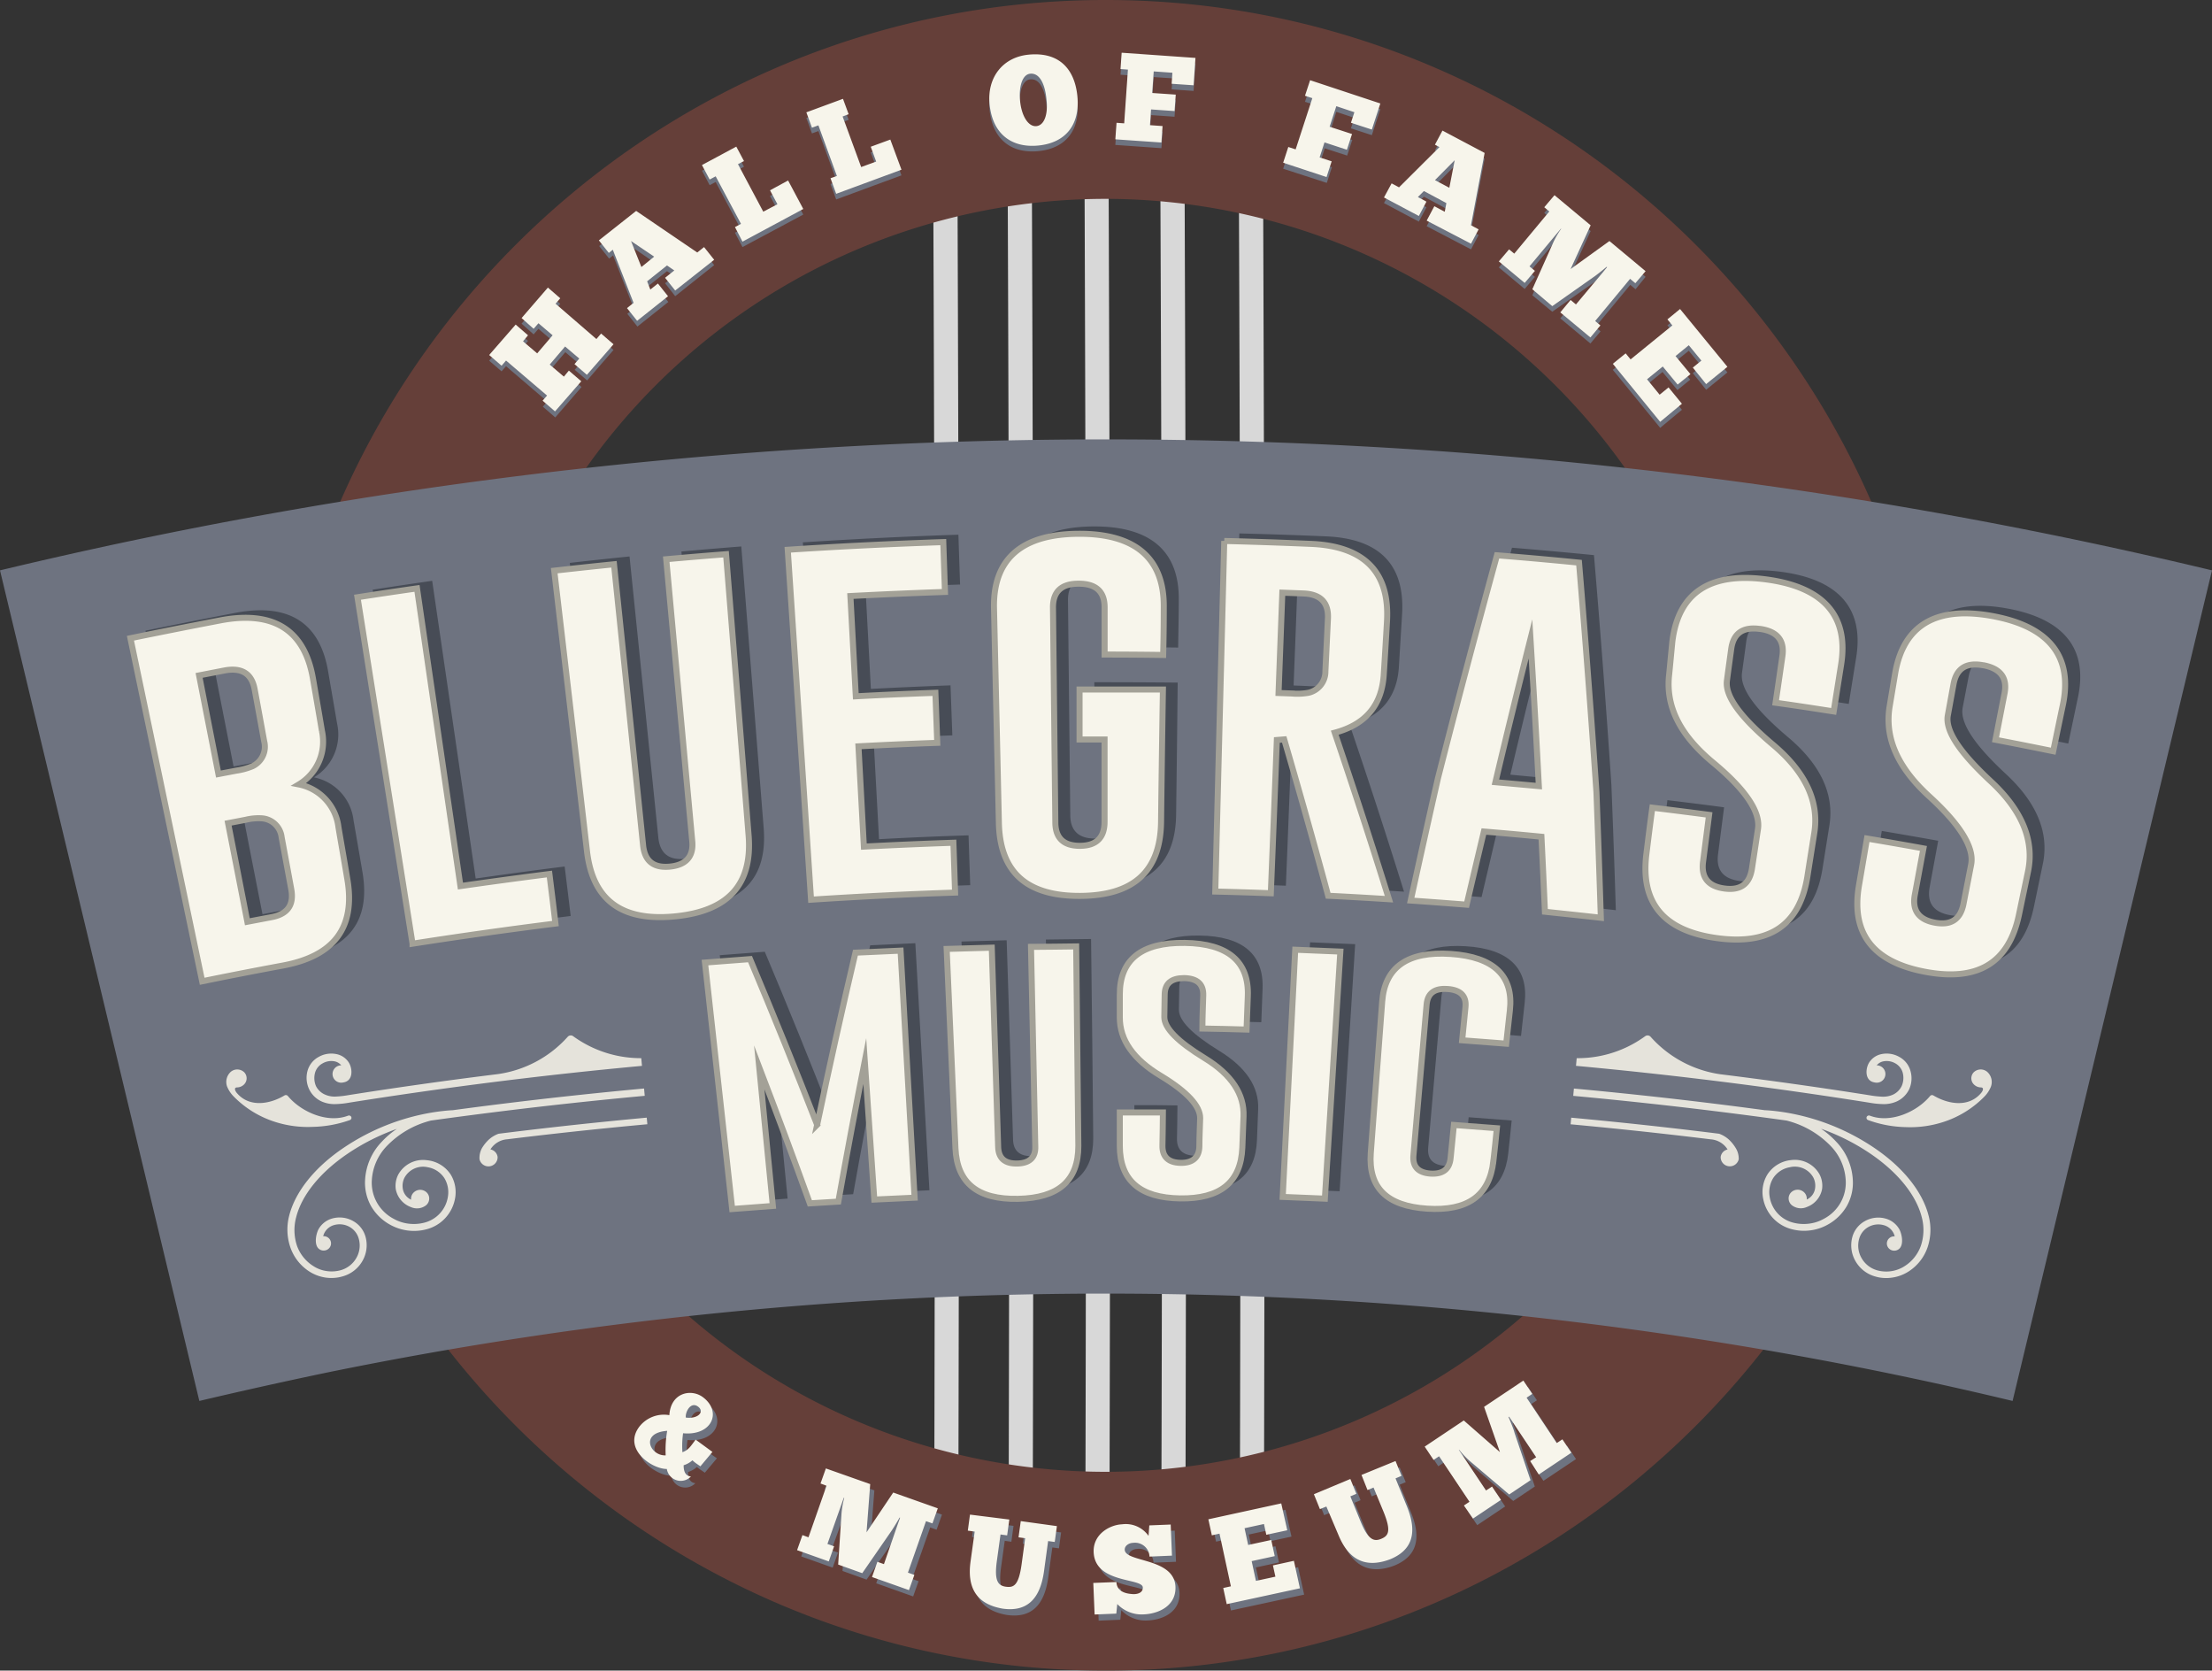
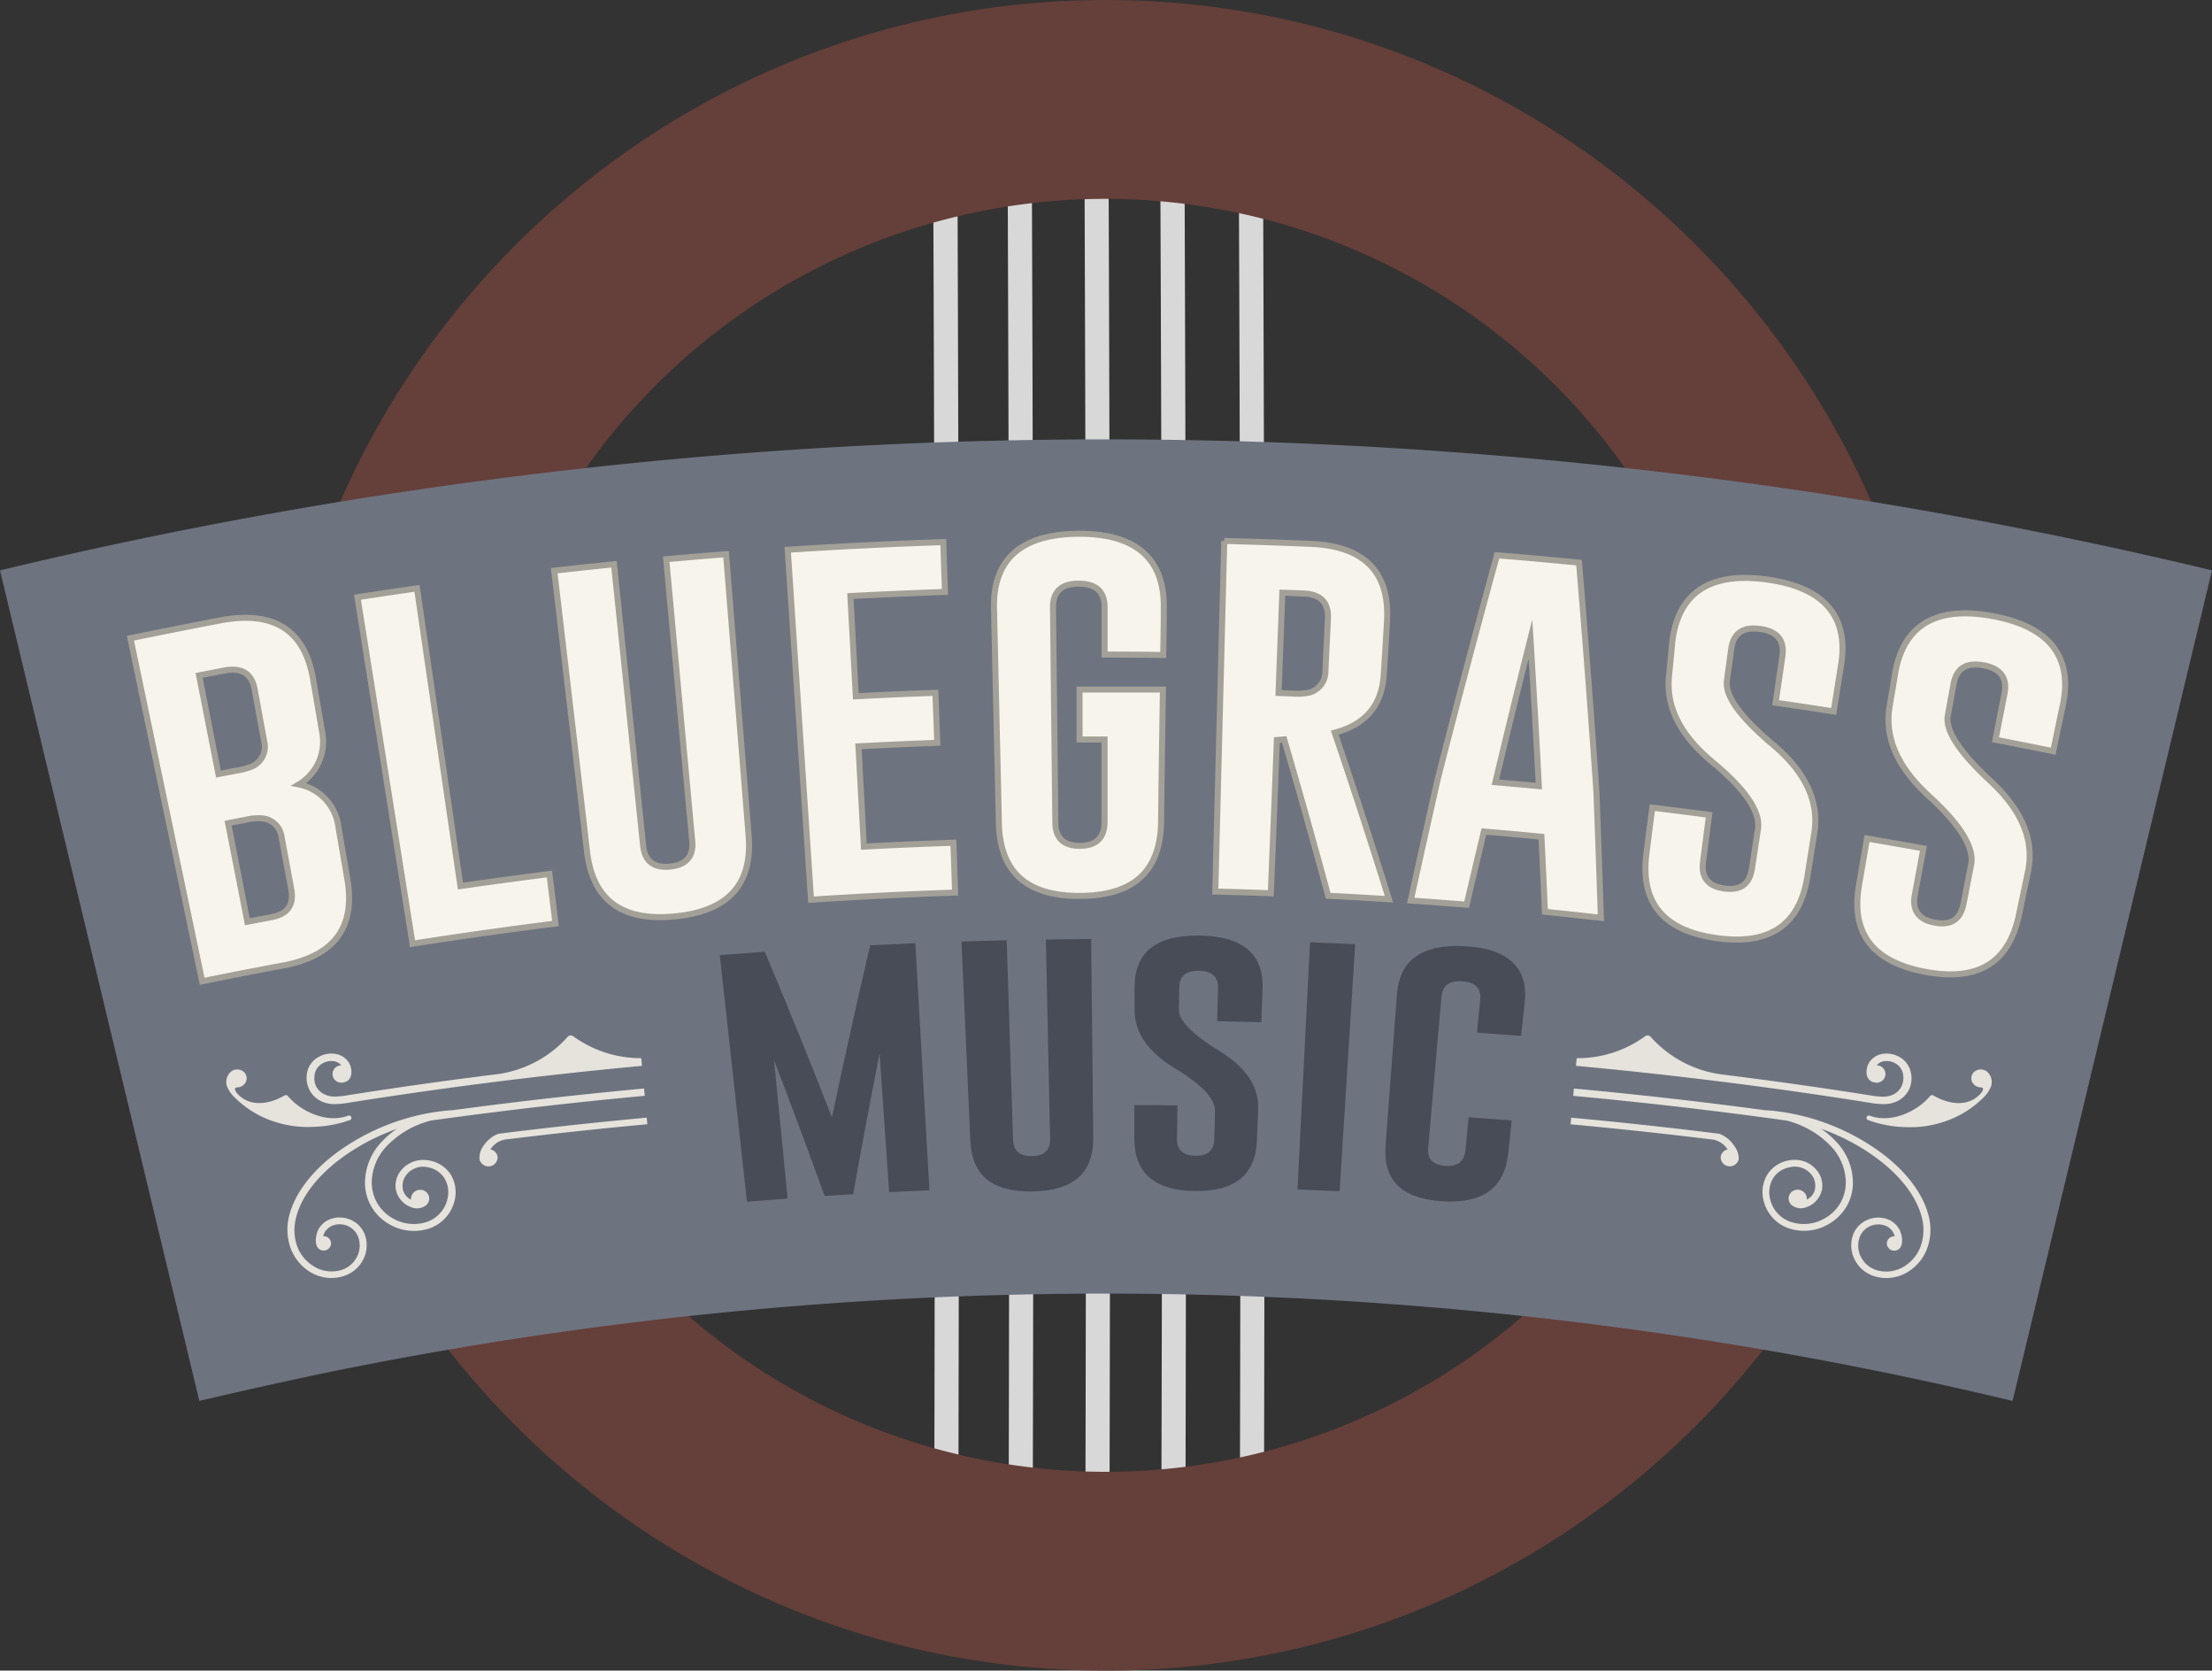
<svg xmlns="http://www.w3.org/2000/svg" viewBox="0 0 367.18 277.23">
  <rect x="0" y="0" width="367.18" height="277.23" fill="#333333" stroke="none" />
  <defs>
    <clipPath id="a">
      <path d="M109.76 211.57a718.43 718.43 0 0 0-80 11.93q-6.27-30.23-12.52-60.44a780 780 0 0 1 86.86-12.95l5.66 61.46z" fill="none" />
    </clipPath>
    <clipPath id="b">
      <path d="M258.41 211.57a718.43 718.43 0 0 1 80 11.93q6.27-30.23 12.52-60.44a780 780 0 0 0-86.86-12.95l-5.66 61.46z" fill="none" />
    </clipPath>
  </defs>
  <path d="M205.82 247.19h4c.17-73.79.11-148.94-.18-224.42a5.48 5.48 0 0 1-.56-.1l-3.47-.78c.32 75.77.39 151.22.21 225.3zm-13.03 0h4c.17-73.79.11-148.94-.18-224.42a5.48 5.48 0 0 1-.56-.1l-3.47-.78c.32 75.77.42 151.22.21 225.3zm-12.61 0h4c.17-73.79.11-148.94-.18-224.42a5.3 5.3 0 0 1-.55-.1l-3.45-.78c.29 75.77.35 151.22.18 225.3zm-12.74 0h4c.17-73.79.11-148.94-.18-224.42a5.3 5.3 0 0 1-.55-.1l-3.47-.78c.31 75.77.37 151.22.2 225.3zm-12.35 0h4c.17-73.79.11-148.94-.18-224.42a5.48 5.48 0 0 1-.56-.1l-3.47-.78c.32 75.77.38 151.22.21 225.3z" fill="#d8d8d8" />
  <path d="M183.55 277.23c-76.43 0-138.61-62.19-138.61-138.62S107.12 0 183.55 0s138.61 62.18 138.61 138.61S260 277.23 183.55 277.23zm0-244.23a105.62 105.62 0 1 0 105.61 105.61A105.73 105.73 0 0 0 183.55 33z" fill="#653f39" />
-   <path d="M119 242l-2 2.39c-.4-.29-.85-.55-1.32-.95a3.91 3.91 0 0 1-1.46.83c0 1 .27 1.75 1.21 1.86a2.34 2.34 0 0 1-4-1.24c-2.52 0-7.33-3.32-4.58-7a5.17 5.17 0 0 1 5-1.93c.22-3.74 3.59-4.45 5.54-3 3.27 2.41 1.53 6.46-3.27 6a15.17 15.17 0 0 0-.1 3.16c1-.4 1.25-.82 2.19-2.1zm-7.51-3.5c-4.63.34-2.8 4.21-.24 4.07a18 18 0 0 1 .2-4.08zm3.09-2.2c2.07.28 3.18-1 2-1.84s-2.16.87-2.04 1.83zm35.47 16.59c-.46.82-1.19 2-1.48 2.41l-4.72 6.83-4-1.44.57-8.52a13.55 13.55 0 0 1 .44-2.55h-.08l-2.78 7.63 1.11.39-.89 2.5-5.22-1.86.89-2.51 1 .37 3-8.56-1-.37.89-2.5 7.36 2.61-.61 8 4.43-6.6 7.4 2.62-.89 2.51-1.06-.38-3 8.54 1.07.38-.9 2.53-6.13-2.18.89-2.52 1.09.38 2.3-6.48.4-1.15zm18.19.32l-.36 2.64-1.1-.16-.61 4.41c-.45 3.29.19 4.08 1.5 4.26s2.12-.2 2.61-3.71l.59-4.33-1.1-.15.37-2.7 6 .83-.36 2.64-1.1-.15-.68 5c-.67 4.83-3 6.74-6.83 6.21-4.1-.69-6-3.16-5.37-7.79l.69-5-1.14-.16.36-2.65zm13.95 10.53l3.83-.16c.07 1.73 1.81 1.95 2.67 1.95s1.75-.23 1.71-1.1c-.06-1.6-7.94-.6-8.16-5.85-.12-3 2.7-4.55 4.72-4.63a4.61 4.61 0 0 1 4.39 1.93l.14-1.74L195 254l.21 5.17-3.73.15a2.4 2.4 0 0 0-2.73-2.28c-.6 0-1.41.43-1.38 1.15.09 2.12 8.22 1.29 8.42 6.13.13 3.22-2.82 4.49-5.28 4.59a5.56 5.56 0 0 1-4.38-1.71l-.16 1.59-3.6.15zm31.19-13.2l1 4.45-3.48.76-.39-1.8-3.22.7.6 2.78 3.83-.83.58 2.68-3.83.83.71 3.29 3.23-.7-.41-1.88 3.48-.75 1 4.55-12.15 2.63-.58-2.68 1.27-.27-1.89-8.75-1.27.28-.58-2.66zm11.47-4.05l1 2.46-1 .42 1.68 4.12c1.25 3.07 2.2 3.44 3.42 2.94s1.74-1.25.41-4.53l-1.66-4-1 .42-1-2.52 5.64-2.3 1 2.46-1 .42 1.89 4.63c1.84 4.52.79 7.34-2.8 8.8-3.9 1.46-6.78.28-8.55-4l-2.01-4.81-1.07.44-1-2.48zm26.26-10.3c.37.87.89 2.16 1 2.63l2.66 7.86-3.58 2.4-6.49-5.55a14.56 14.56 0 0 1-1.77-1.89l-.07.05 4.51 6.74 1-.65 1.48 2.21-4.64 3.1-1.48-2.21.93-.61-5-7.56-.91.61-1.47-2.21 6.48-4.34 6 5.25-2.64-7.5 6.52-4.36 1.48 2.21-.94.63 5 7.53.95-.63 1.48 2.23-5.41 3.61-1.49-2.22 1-.64-3.82-5.72-.68-1zM85.6 54.8l2.05 1.77-.83 1 2.35 2 2.56-3-2.35-2-.8.92-2-1.78 4.37-5.07L93 50.43l-.78.91L99 57.19l.78-.9 2.06 1.78-4.38 5.06-2.06-1.77.8-.92-2.36-2-2.55 3 2.35 2 .83-1 2.06 1.78-4.36 5.05-2.06-1.78.74-.86L84 60.77l-.74.85-2.06-1.77zm26.48-5.65L110.4 47l1.53-1.22-1.21-.78-3.3 2.63L108 49l1.26-1 1.68 2.11-5.13 4.08-1.68-2.12 1.09-.87-3.45-8.81-.66.52-1.65-2.08 6.19-4.92 10.14 6.89 1.13-.9 1.63 2.1zm-3.49-5.62l-3.84-2.64 1.72 4.32zm13.63-18.26l1.28 2.4-1 .51 4.2 7.89 2.35-1.25-1.23-2.31 3-1.62 2.52 4.72L123.25 41 122 38.62l1-.53-4.2-7.89-1 .53-1.27-2.4zm17.71-7.94l.94 2.56-1 .37 3.08 8.4 2.49-.91-.9-2.46 3.25-1.19 1.85 5-10.84 4-.94-2.57 1.06-.39-3.07-8.39-1.07.39-.93-2.56zm24.33.86c-.42-4.43 2.23-7.77 6.48-8.19 5-.48 7.65 2.3 8.1 6.92s-1.86 7.71-6.49 8.16c-4.29.42-7.59-1.76-8.09-6.89zm9.45-.77c-.24-2.48-1.11-4.41-2.69-4.25-1.25.1-1.94 2-1.69 4.53s1.39 4.29 2.7 4.17 1.97-1.87 1.68-4.45zm24.73-6.88l-.31 4.55-3.64-.26.12-1.83-3.1-.21-.25 3.57 3.91.28-.2 2.73-3.9-.27-.18 2.61 2.09.14-.19 2.74-7.65-.54.2-2.73 1.27.09.62-8.92-1.23-.09.19-2.72zm30.69 7.57l-1.41 4.32-3.47-1.13.57-1.74-3-1-1.07 3.44 3.72 1.22-.85 2.6-3.72-1.21-.81 2.49 2 .65-.85 2.6L213 28l.85-2.61 1.22.4 2.77-8.5-1.22-.4.85-2.58zm7.69 19.43l1.27-2.38 1.73.92.27-1.44-3.73-2-1 1 1.42.75-1.26 2.39-5.79-3.08 1.27-2.33 1.23.66 6.71-6.68-.75-.4 1.25-2.35 7 3.72-2.27 12 1.27.68-1.26 2.38zm3.76-5.44l.89-4.57-3.27 3.3zm26.11 13.12c-.72.61-1.81 1.47-2.23 1.74l-6.79 4.77-3.31-2.73 3.49-7.8a14.69 14.69 0 0 1 1.3-2.24h-.06l-5.2 6.23.9.76-1.7 2-4.29-3.57 1.7-2.05.86.71 5.82-7-.84-.7 1.7-2 6 5-3.33 7.25 6.45-4.65 6 5-1.67 2.06-.87-.73-5.8 7 .87.72L264 57l-5-4.17 1.71-2.06.89.74 4.4-5.3.77-.94zm20.05 16.58l-3.53 2.88-2.21-2.76 1.42-1.16-2.09-2.55-2.24 1.79 2.48 3-2.13 1.73-2.47-3-2.61 2.12 2.09 2.55 1.48-1.21 2.26 2.81-3.61 3-7.86-9.63 2.13-1.73.82 1 6.93-5.65-.82-1 2.1-1.72z" fill="#6e7380" />
-   <path d="M118.26 240.94l-2 2.39c-.4-.29-.85-.55-1.32-1a3.89 3.89 0 0 1-1.46.82c0 1 .27 1.76 1.21 1.87a2.34 2.34 0 0 1-4-1.25c-2.52 0-7.33-3.32-4.58-7a5.17 5.17 0 0 1 5-1.93c.22-3.73 3.59-4.44 5.55-3 3.26 2.42 1.52 6.47-3.27 6a14.62 14.62 0 0 0-.11 3.15c1-.39 1.25-.82 2.19-2.09zm-7.51-3.5c-4.63.34-2.8 4.2-.25 4.07a18.53 18.53 0 0 1 .25-4.07zm3.09-2.2c2.07.27 3.18-1 2-1.84s-2.11.88-2 1.84zm35.49 16.59c-.46.82-1.19 2-1.48 2.4l-4.72 6.83-4-1.43.56-8.52a14.56 14.56 0 0 1 .45-2.55h-.08l-2.71 7.65 1.11.39-.89 2.51-5.26-1.87.89-2.5 1 .37 3-8.56-1-.37.89-2.5 7.36 2.6-.61 8 4.43-6.6 7.4 2.62-.89 2.5-1.07-.37-3 8.54 1.07.38-.9 2.52-6.13-2.17.89-2.53 1.09.39L149 253l.41-1.14zm18.21.33l-.36 2.63-1.1-.15-.61 4.41c-.45 3.28.19 4.08 1.5 4.26s2.12-.21 2.61-3.72l.59-4.33-1.1-.15.37-2.69 6 .83-.36 2.63-1.1-.15-.68 5c-.67 4.84-3 6.75-6.83 6.22-4.1-.69-6-3.16-5.37-7.79l.69-5-1.14-.16.36-2.66zm13.94 10.52l3.84-.15c.07 1.72 1.81 1.94 2.67 2s1.75-.24 1.71-1.1c-.06-1.61-7.94-.6-8.16-5.86-.12-3 2.7-4.54 4.72-4.62a4.62 4.62 0 0 1 4.39 1.92l.13-1.74 3.55-.14.21 5.16-3.73.16a2.4 2.4 0 0 0-2.73-2.28c-.6 0-1.41.43-1.38 1.15.09 2.12 8.22 1.29 8.42 6.13.13 3.21-2.83 4.49-5.28 4.59a5.59 5.59 0 0 1-4.38-1.72l-.16 1.59-3.6.15zm31.2-13.2l1 4.46-3.48.75-.39-1.79-3.22.7.6 2.78 3.83-.83.58 2.68-3.83.83.71 3.28 3.23-.7-.41-1.87 3.48-.76 1 4.56-12.15 2.63-.58-2.68 1.27-.28-1.89-8.74-1.27.28-.58-2.66zm11.47-4.05l1 2.46-1 .42 1.68 4.12c1.25 3.07 2.2 3.44 3.42 2.94s1.74-1.24.4-4.52l-1.65-4-1 .42-1-2.51 5.65-2.31 1 2.46-1 .42 1.89 4.64c1.84 4.52.79 7.33-2.8 8.79-3.9 1.46-6.78.28-8.55-4l-2.02-4.76-1.07.43-1-2.47zm26.25-10.29c.38.86.9 2.15 1 2.62l2.66 7.87-3.54 2.37-6.52-5.53a14.23 14.23 0 0 1-1.78-1.88h-.06l4.51 6.75 1-.65 1.48 2.21-4.64 3.1-1.51-2.17.93-.62-5.05-7.55-.91.61-1.48-2.21 6.49-4.34 6 5.25-2.63-7.51 6.52-4.36 1.48 2.21-.94.63 5 7.53.94-.62 1.49 2.22-5.41 3.62-1.43-2.23 1-.64-3.82-5.72-.68-1zM85.6 53.86l2.05 1.78-.83 1 2.35 2 2.56-3-2.35-2-.8.92-2-1.78 4.37-5.06L93 49.5l-.78.9L99 56.26l.78-.91 2.06 1.78-4.42 5.07-2.06-1.78.8-.92-2.36-2-2.55 3 2.35 2 .83-1 2.06 1.77-4.36 5-2.06-1.78.74-.85L84 59.83l-.74.86-2.06-1.78zm26.48-5.65l-1.68-2.11 1.53-1.22-1.21-.83-3.3 2.63.53 1.37 1.26-1 1.68 2.11-5.13 4.08-1.68-2.11 1.09-.87-3.45-8.82-.66.53-1.65-2.08L105.6 35l10.14 6.9 1.13-.9 1.68 2.11zm-3.49-5.62L104.75 40l1.72 4.31zm13.63-18.26l1.28 2.4-1 .51 4.2 7.89 2.35-1.24-1.23-2.31 3-1.63 2.52 4.73-10.09 5.42-1.25-2.42 1-.53-4.2-7.89-1 .53-1.28-2.4zm17.71-7.93l.94 2.55-1 .38 3.08 8.39 2.49-.91-.9-2.46 3.25-1.19 1.85 5-10.84 4-.94-2.58 1.06-.38-3.07-8.4-1.07.39-.93-2.55zm24.33.85c-.42-4.43 2.23-7.77 6.48-8.18 5-.49 7.65 2.3 8.1 6.91s-1.86 7.72-6.49 8.17c-4.29.42-7.59-1.77-8.09-6.9zm9.45-.77c-.24-2.48-1.11-4.4-2.69-4.25-1.25.1-1.94 2-1.69 4.53s1.39 4.3 2.7 4.17 1.97-1.93 1.68-4.45zm24.73-6.87l-.31 4.54-3.64-.25.12-1.83-3.1-.22-.25 3.58 3.91.27-.2 2.73-3.9-.27-.18 2.61 2.09.15-.19 2.73-7.65-.53.2-2.74 1.27.09.62-8.92-1.23-.09.19-2.71zm30.69 7.56l-1.41 4.33-3.47-1.13.57-1.75-3-1-1.11 3.41 3.72 1.21-.85 2.61-3.72-1.22-.81 2.49 2 .65-.85 2.61L213 27l.85-2.61 1.22.4 2.77-8.5-1.22-.4.85-2.58zm7.69 19.44l1.27-2.39 1.73.92.27-1.44-3.73-2-1 1 1.42.76-1.26 2.38-5.79-3.07 1.27-2.34 1.23.66 6.71-6.68-.75-.4 1.25-2.34 7 3.71-2.27 12 1.27.68-1.26 2.38zm3.76-5.45l.89-4.57-3.27 3.3zm26.11 13.12c-.72.61-1.81 1.47-2.23 1.74l-6.79 4.78-3.31-2.8 3.49-7.8a14.69 14.69 0 0 1 1.3-2.24h-.06l-5.2 6.24.9.75-1.7 2-4.29-3.57 1.7-2 .86.71 5.82-7-.84-.7 1.7-2 6 5-3.33 7.26 6.45-4.65 6 5-1.7 2-.87-.73-5.8 7 .87.73-1.66 2-5-4.16 1.71-2.06.89.74 4.4-5.25.77-.94zm20.05 16.59l-3.53 2.87L281 61l1.42-1.16-2.09-2.55-2.2 1.8 2.48 3-2.13 1.73-2.47-3-2.61 2.12 2.09 2.56 1.48-1.21 2.22 2.71-3.61 3-7.86-9.63 2.13-1.73.82 1L277.6 54l-.82-1 2.1-1.72z" fill="#f7f5eb" />
  <path d="M334.08 232.48a644.66 644.66 0 0 0-279.91-4.69Q43.6 230 33.09 232.48L0 94.65a786.24 786.24 0 0 1 367.18 0q-16.54 68.91-33.1 137.83z" fill="#6e7380" />
-   <path d="M24.15 104.66q7.56-1.56 15.13-3c8.76-1.59 13.83 1.74 15.19 9.77.49 2.87 1 5.75 1.48 8.62a8.3 8.3 0 0 1-3.83 8.95 8.22 8.22 0 0 1 6.56 7.09c.5 2.88 1 5.77 1.49 8.65 1.36 8-2.21 12.72-10.66 14.3q-6.73 1.26-13.44 2.63-5.95-28.53-11.92-57.01zm11.41 6.17l3.21 16.36 3-.56a11.21 11.21 0 0 0 2.68-.74 3.61 3.61 0 0 0 1.92-4.13l-1.59-8.6q-.72-3.91-5-3.14zm4.8 24.52l3.21 16.36 4-.76c2.67-.5 3.77-2 3.29-4.62l-1.59-8.64a3.57 3.57 0 0 0-3.23-3.15 9.71 9.71 0 0 0-2.75.24zM71 155.34q-4.56-28.74-9.14-57.48c3.29-.51 6.59-1 9.88-1.48l7.22 49.41q7.36-1.06 14.77-2 .51 4.11 1 8.21-11.88 1.5-23.73 3.34zm55.77-17.88c.63 8.13-3.45 12.51-12.24 13.36S100.91 148.15 100 140q-2.72-23.29-5.42-46.59c3.3-.38 6.61-.73 9.92-1.07l4.78 46.66c.27 2.62 1.75 3.78 4.44 3.52s4-1.68 3.71-4.3l-4.32-46.7q5-.45 9.94-.84zm6.5-47.46q12.9-.84 25.82-1.27c.09 2.76.18 5.51.28 8.27q-7.86.26-15.7.67.45 8.32.89 16.65 6.62-.35 13.22-.59l.3 8.3q-6.53.24-13.07.58l.9 16.65q7.43-.41 14.86-.64c.09 2.75.19 5.51.28 8.27q-12 .39-23.91 1.17zm61.96 45.22c-.12 8.16-4.59 12.14-13.41 12.2s-13.3-3.89-13.51-12.06q-.41-17.79-.83-35.58c-.21-8.14 4.46-12.36 14-12.42s14.31 4.14 14.19 12.27c0 2.61-.07 5.22-.1 7.83q-4.86-.06-9.72-.06v-7.83c0-2.61-1.43-3.93-4.29-3.93h-.07c-2.84 0-4.24 1.35-4.21 4l.38 35.59c0 2.63 1.4 3.93 4.1 3.92s4.08-1.33 4.08-4v-13.63h-4.14c0-2.77 0-5.54-.05-8.31q6.93 0 13.84.06-.11 10.98-.26 21.95zm10.49-46.7q7.26.18 14.5.49c8.86.41 13 4.78 12.52 12.91q-.27 4.36-.53 8.73c-.32 5.11-3.05 8.32-8.15 9.69q4.69 13.78 9 27.63c-3.37-.22-6.73-.41-10.1-.58q-3.49-13-7.29-25.94l-1.22.1q-.48 12.72-1 25.43c-3.07-.12-6.15-.21-9.22-.29zm9.65 8.58q-.31 8.33-.64 16.65l2.22.09a10.84 10.84 0 0 0 2.77-.12 3.63 3.63 0 0 0 2.8-3.59l.42-8.73c.13-2.65-1.23-4.05-4.09-4.17zm52.11 33.1q.42 10.43.74 20.84c-3.09-.34-6.19-.67-9.29-1q-.27-6.23-.58-12.46-4.77-.45-9.55-.86-1.44 6.08-2.87 12.15-4.63-.37-9.27-.69 2.22-10.16 4.51-20.29 4.74-18.53 9.81-37 6.81.56 13.61 1.23 1.62 19.05 2.89 38.08zm-9.55-1q-.65-12.21-1.4-24.44-3 11.89-5.82 23.79c2.41.24 4.82.45 7.22.68zm22.18-23.99c1-8.08 6.22-11.6 15.7-10.3s13.61 6.13 12.31 14.17l-1.24 7.73q-4.81-.75-9.63-1.44.56-3.89 1.13-7.75c.38-2.58-.85-4.09-3.69-4.51h-.06c-2.82-.38-4.41.74-4.76 3.34-.23 1.75-.47 3.49-.71 5.23-.35 2.58 2.26 6.11 7.68 10.68s7.65 9.47 6.83 14.62c-.39 2.42-.77 4.84-1.16 7.26-1.3 8.07-6.31 11.39-15 10.17s-12.66-5.76-11.68-13.86c.32-2.59.63-5.18.95-7.77 3.14.38 6.28.77 9.41 1.19l-1 7.76c-.35 2.61.83 4.08 3.53 4.46s4.21-.74 4.59-3.34l1-6.57c.41-2.78-2-6.47-7.47-11s-7.91-9.34-7.26-14.66zm36.97 5.32c1.36-8 6.77-11.29 16.21-9.54s13.32 6.77 11.64 14.73c-.54 2.56-1.07 5.11-1.61 7.67-3.19-.65-6.38-1.29-9.58-1.9.51-2.56 1-5.13 1.51-7.69s-.65-4.13-3.47-4.67h-.07c-2.8-.52-4.44.53-4.92 3.11l-1 5.2c-.47 2.55 2 6.2 7.18 11s7.2 9.81 6.13 14.92l-1.5 7.2c-1.7 8-6.86 11.08-15.55 9.45s-12.38-6.36-11-14.4l1.32-7.72q4.68.79 9.36 1.63c-.47 2.57-.95 5.14-1.42 7.71s.63 4.12 3.32 4.62 4.25-.54 4.75-3.12c.43-2.17.85-4.35 1.28-6.52.54-2.75-1.73-6.55-7-11.32s-7.46-9.7-6.56-15c.37-1.77.68-3.57.98-5.36z" fill="#474c56" />
  <path d="M21.65 105.91q7.55-1.55 15.13-3c8.75-1.59 13.82 1.73 15.18 9.76.5 2.87 1 5.75 1.48 8.62a8.28 8.28 0 0 1-3.83 8.88 8.23 8.23 0 0 1 6.57 7.09c.49 2.89 1 5.77 1.48 8.66 1.36 8-2.2 12.71-10.66 14.3-4.49.83-9 1.71-13.44 2.62zm11.4 6.17l3.21 16.37 3-.57a11.06 11.06 0 0 0 2.68-.74 3.59 3.59 0 0 0 1.91-4.14q-.78-4.3-1.58-8.61c-.48-2.61-2.13-3.66-5-3.13zm4.81 24.52q1.61 8.18 3.2 16.36l4-.76c2.66-.5 3.76-2 3.29-4.62-.53-2.88-1.06-5.75-1.6-8.63a3.55 3.55 0 0 0-3.23-3.15 8.94 8.94 0 0 0-2.74.24zm30.62 20l-9.14-57.49q4.94-.77 9.88-1.47 3.6 24.69 7.21 49.4 7.38-1.06 14.77-2c.34 2.74.69 5.48 1 8.22q-11.87 1.49-23.72 3.34zm55.79-17.89c.63 8.13-3.46 12.51-12.25 13.36s-13.62-2.66-14.58-10.78Q94.74 118 92 94.7c3.31-.37 6.61-.73 9.92-1.06l4.83 46.64c.27 2.62 1.76 3.79 4.44 3.53s4-1.69 3.71-4.31q-2.16-23.35-4.31-46.7 5-.45 9.93-.83 1.88 23.37 3.75 46.74zm6.49-47.48q12.9-.84 25.82-1.27c.09 2.76.19 5.52.28 8.27q-7.86.27-15.7.68l.9 16.64q6.6-.35 13.21-.58.16 4.14.31 8.3-6.54.23-13.08.58l.9 16.64q7.42-.39 14.86-.64c.1 2.76.19 5.51.28 8.27q-12 .4-23.91 1.18zm61.97 45.24c-.13 8.16-4.6 12.15-13.42 12.2s-13.3-3.88-13.5-12.06L165 101c-.2-8.13 4.47-12.36 14-12.42s14.3 4.14 14.18 12.28q0 3.92-.1 7.83-4.86-.07-9.72-.07v-7.83c0-2.61-1.42-3.93-4.29-3.93H179c-2.83 0-4.24 1.35-4.21 4l.39 35.59c0 2.63 1.39 3.92 4.09 3.91s4.08-1.33 4.08-4v-13.64h-4.15v-8.3h13.84q-.18 11.08-.31 22.05zm10.49-46.7q7.25.18 14.5.49c8.85.41 13 4.79 12.51 12.91q-.25 4.36-.53 8.73c-.31 5.12-3 8.32-8.14 9.69q4.68 13.78 9 27.63c-3.36-.21-6.73-.41-10.09-.57q-3.51-13-7.3-25.95l-1.22.1q-.48 12.72-1 25.43c-3.07-.11-6.14-.21-9.22-.28q.74-29.1 1.49-58.18zm9.64 8.58l-.63 16.65 2.21.08a10.35 10.35 0 0 0 2.77-.12 3.61 3.61 0 0 0 2.8-3.58l.42-8.74q.19-4-4.09-4.16zm52.14 33.1q.4 10.43.73 20.85c-3.09-.35-6.18-.67-9.28-1q-.27-6.23-.58-12.45c-3.18-.31-6.37-.6-9.55-.86q-1.45 6.06-2.87 12.14-4.63-.37-9.28-.69 2.22-10.16 4.52-20.29 4.72-18.52 9.8-37 6.81.54 13.62 1.22 1.59 19.05 2.89 38.08zm-9.56-1q-.63-12.21-1.39-24.43-3 11.88-5.82 23.78zm22.16-23.99c1-8.08 6.22-11.59 15.71-10.29s13.6 6.12 12.3 14.16l-1.23 7.73c-3.21-.5-6.43-1-9.64-1.44.38-2.58.76-5.17 1.13-7.75s-.84-4.09-3.68-4.5h-.07c-2.82-.39-4.4.73-4.75 3.34-.24 1.74-.48 3.48-.71 5.23-.35 2.57 2.26 6.1 7.68 10.67s7.65 9.47 6.82 14.62c-.38 2.42-.77 4.84-1.15 7.27-1.31 8.07-6.31 11.38-15.05 10.17s-12.65-5.77-11.68-13.86c.32-2.59.64-5.19 1-7.78q4.71.57 9.42 1.19l-1 7.76c-.35 2.61.82 4.09 3.52 4.46s4.21-.73 4.6-3.34l1-6.57c.4-2.78-2-6.46-7.48-11s-7.91-9.35-7.26-14.67zm36.98 5.32c1.36-8 6.77-11.29 16.2-9.54S344.1 109 342.42 117c-.54 2.55-1.07 5.11-1.6 7.66-3.19-.65-6.39-1.29-9.58-1.9l1.5-7.69q.76-3.84-3.47-4.67h-.07q-4.2-.78-4.92 3.11c-.32 1.73-.63 3.46-.95 5.19-.48 2.55 2 6.2 7.17 11s7.21 9.82 6.14 14.92q-.76 3.62-1.51 7.21c-1.69 8-6.86 11.07-15.54 9.44s-12.39-6.35-11-14.4l1.32-7.72c3.13.53 6.25 1.07 9.37 1.64-.48 2.56-.95 5.13-1.43 7.7s.64 4.12 3.32 4.62 4.25-.53 4.76-3.12c.42-2.17.85-4.34 1.27-6.52.54-2.75-1.73-6.55-6.95-11.31s-7.47-9.71-6.57-15z" fill="#f7f5eb" stroke="#a3a197" stroke-miterlimit="10" />
  <path d="M138.1 185.43q3-14.3 6.35-28.56c2.5-.13 5-.24 7.49-.35l2.34 41-6.69.31-1.58-23q-2.32 11.67-4.39 23.34l-4.74.29q-4.08-11.31-8.4-22.56 1.14 11.49 2.26 23c-2.25.16-4.5.34-6.75.52q-2.25-20.46-4.51-40.91l7.47-.57q5.78 13.7 11.15 27.49zm43.37 3.5c0 5.76-3.28 8.64-10 8.78s-10.14-2.62-10.4-8.38l-1.47-33.09q3.75-.12 7.5-.21l1.06 33.1c.06 1.86 1.11 2.76 3.15 2.72s3.07-1 3-2.84q-.34-16.55-.7-33.1l7.5-.09q.21 16.56.36 33.11zm6.86-25.14c0-5.75 3.6-8.64 10.79-8.54s10.69 3.11 10.46 8.85l-.21 5.53q-3.66-.1-7.33-.17l.15-5.53q.06-2.76-3.16-2.84H199c-2.14 0-3.22.89-3.25 2.74l-.06 3.73c0 1.83 2.24 4.09 6.71 6.83s6.59 6 6.45 9.64c-.07 1.73-.14 3.46-.2 5.19-.23 5.77-3.68 8.53-10.35 8.43s-10-3-10-8.73v-5.53c2.38 0 4.77 0 7.15.05 0 1.84-.05 3.68-.08 5.52s1 2.8 3.05 2.83 3.09-.88 3.14-2.73l.12-4.69c.05-2-2.12-4.35-6.59-7.05s-6.76-5.9-6.75-9.68c-.02-1.28-.01-2.57-.01-3.85zm29.13-7.42c2.49.09 5 .2 7.49.31l-2.58 41c-2.33-.11-4.65-.2-7-.29zm32.89 35.11c-.65 5.72-4.3 8.3-11 7.86s-9.77-3.48-9.35-9.24l1.88-25.08c.42-5.73 4.22-8.43 11.4-8s10.45 3.66 9.81 9.39c-.21 1.83-.41 3.67-.61 5.5-2.44-.2-4.87-.38-7.31-.56l.54-5.51c.18-1.83-.8-2.84-3-3q-3.19-.21-3.44 2.57l-2.2 25.06q-.24 2.78 2.82 3t3.36-2.56l.54-5.51q3.57.25 7.14.54c-.18 1.87-.38 3.7-.58 5.54z" fill="#474c56" />
-   <path d="M135.64 186.65q3-14.28 6.36-28.56c2.49-.12 5-.24 7.49-.34q1.17 20.52 2.33 41c-2.23.09-4.46.2-6.69.31q-.78-11.52-1.58-23-2.31 11.67-4.39 23.34c-1.58.09-3.15.18-4.73.29q-4.08-11.31-8.4-22.57l2.26 23q-3.37.24-6.75.51-2.27-20.44-4.52-40.9 3.74-.3 7.48-.57 5.77 13.71 11.14 27.49zm43.36 3.51c0 5.76-3.28 8.64-10 8.78s-10.13-2.62-10.4-8.39q-.72-16.53-1.46-33.08l7.49-.21q.54 16.55 1.06 33.1c.06 1.85 1.11 2.76 3.16 2.72s3.07-1 3-2.84q-.36-16.56-.71-33.11c2.5 0 5-.06 7.5-.08zm6.88-25.16c0-5.74 3.6-8.63 10.79-8.53s10.69 3.11 10.46 8.85l-.21 5.53c-2.44-.07-4.89-.13-7.33-.17 0-1.85.09-3.69.14-5.53s-1-2.79-3.16-2.84c-2.14 0-3.22.89-3.24 2.74l-.06 3.73c0 1.83 2.24 4.09 6.71 6.82s6.58 6 6.44 9.65c-.07 1.73-.13 3.46-.2 5.19-.23 5.76-3.68 8.53-10.34 8.43s-10-3-10-8.74v-5.52h7.16c0 1.85-.06 3.69-.08 5.53s1 2.79 3 2.83 3.09-.88 3.13-2.74c0-1.56.09-3.12.13-4.69 0-2-2.12-4.35-6.6-7.05s-6.75-5.89-6.74-9.67c-.01-1.24-.01-2.52 0-3.82zm29.12-7.4q3.75.14 7.49.31-1.29 20.51-2.57 41-3.49-.16-7-.29zm32.89 35.1c-.64 5.73-4.3 8.31-11 7.87s-9.77-3.48-9.35-9.24l1.89-25.08c.42-5.74 4.22-8.43 11.39-7.95s10.46 3.66 9.81 9.38c-.2 1.84-.4 3.67-.61 5.51-2.43-.2-4.87-.38-7.31-.56.18-1.84.37-3.67.55-5.51s-.81-2.84-2.95-3h-.06q-3.19-.23-3.44 2.57l-2.19 25.06q-.24 2.77 2.82 3c2.05.13 3.17-.71 3.35-2.57s.37-3.67.55-5.5c2.38.17 4.75.35 7.13.54-.17 1.78-.37 3.65-.58 5.48z" fill="#f7f5eb" stroke="#a3a197" stroke-miterlimit="10" />
  <g clip-path="url(#a)" fill="#e5e3db">
    <path d="M329.25 181a1.65 1.65 0 0 0-2.25 0 1.44 1.44 0 0 0 .1 2.11 1.75 1.75 0 0 0 1 .41c.69 0 .29.68.06.93-2.09 2.34-5.4 1.81-7.93.23a.44.44 0 0 0-.55.07c-2.21 2.57-6.65 4.45-10.06 3.05a.41.41 0 0 0-.53.21.38.38 0 0 0 .22.51 19.43 19.43 0 0 0 6.22 1.31 17.73 17.73 0 0 0 6.11-.67 16.69 16.69 0 0 0 7.16-4.19 5 5 0 0 0 1-1.54 2.25 2.25 0 0 0-.55-2.43zM319 204.69c-.9-4-4-8.08-8.82-11.49a37.25 37.25 0 0 0-14.82-6.2c-1.12-.2-2.1-.33-3-.41h-.1q-21.08-3.32-42.27-5.43l-.12 1.21q23 2.3 45.89 6l.81.25a15.19 15.19 0 0 1 6.43 4.12 8.89 8.89 0 0 1 2.37 5.74 6.81 6.81 0 0 1-.94 3.7 7.06 7.06 0 0 1-2.82 2.61 6.73 6.73 0 0 1-2.49.75 6.88 6.88 0 0 1-2.59-.22 5.28 5.28 0 0 1-3.86-4.4 4.5 4.5 0 0 1 .66-3.07 4.11 4.11 0 0 1 2.8-1.74 3.51 3.51 0 0 1 3.81 1.8 2.92 2.92 0 0 1 .24 1.9 2.38 2.38 0 0 1-1.41 1.74 1.47 1.47 0 0 0-.5-1.31 1.62 1.62 0 0 0-1.1-.36 1.49 1.49 0 0 0-1 .5 1.41 1.41 0 0 0-.36 1.06 1.45 1.45 0 0 0 .52 1 2.48 2.48 0 0 0 2.48.33 3.94 3.94 0 0 0 2.59-2.94 4.15 4.15 0 0 0-.37-2.39 4.67 4.67 0 0 0-4.68-2.49 5.3 5.3 0 0 0-4 2.33 5.55 5.55 0 0 0-.75 4 6.46 6.46 0 0 0 4.66 5.09 8.23 8.23 0 0 0 3 .26 8 8 0 0 0 7.29-8.21 10 10 0 0 0-2.65-6.44 13.69 13.69 0 0 0-2.46-2.18 35.93 35.93 0 0 1 8.05 4.26c4.58 3.24 7.53 7.1 8.38 10.81a8.23 8.23 0 0 1-.27 4.71 6.65 6.65 0 0 1-2.76 3.32 5.62 5.62 0 0 1-4.55.59 4.32 4.32 0 0 1-2.56-2 4.14 4.14 0 0 1-.36-3.21 3.19 3.19 0 0 1 1.6-1.93 3.37 3.37 0 0 1 2.55-.24 2.6 2.6 0 0 1 1.52 1.22 2.66 2.66 0 0 1 .26.68 1.21 1.21 0 0 0-1 .37 1.18 1.18 0 0 0 .09 1.69 1.24 1.24 0 0 0 1.72-.07c.72-.76.37-2.49 0-3.2a3.68 3.68 0 0 0-2.22-1.77 4.49 4.49 0 0 0-3.43.33 4.27 4.27 0 0 0-2.15 2.6 5.22 5.22 0 0 0 .46 4.07 5.46 5.46 0 0 0 3.24 2.58c.23.07.46.12.7.17a6.91 6.91 0 0 0 2.13.06 6.73 6.73 0 0 0 2.68-.95 7.76 7.76 0 0 0 3.22-3.86 9.21 9.21 0 0 0 .26-5.34zm-2.51-24.12a3.74 3.74 0 0 0-1.77-2.33 4.29 4.29 0 0 0-3-.54 3.13 3.13 0 0 0-2 1.33c-.68 1-.87 3 .79 3.34a1.44 1.44 0 1 0 .51-2.82h-.09a2 2 0 0 1 1.1-.64 2.86 2.86 0 0 1 2 .37 2.52 2.52 0 0 1 1.2 1.55A3.29 3.29 0 0 1 315 183a3 3 0 0 1-1.55 1.45 3.89 3.89 0 0 1-1.72.26 15.91 15.91 0 0 1-2.13-.27q-12.31-2.22-24.68-4a19.1 19.1 0 0 1-11.48-6.44.65.65 0 0 0-.43-.24.67.67 0 0 0-.48.12 19.08 19.08 0 0 1-12.77 3.31c-3.09-.35-6.19-.68-9.28-1l-.12 1.21q29.64 3 59.07 8.25a16.94 16.94 0 0 0 2.32.3 5.22 5.22 0 0 0 2.29-.38 4.14 4.14 0 0 0 2.17-2 4.37 4.37 0 0 0 .28-3z" />
    <path d="M287.21 192.77a6 6 0 0 0-1.08-1.4 4.69 4.69 0 0 0-1.62-1q-17.47-2.58-35-4.33c0 .37-.07.73-.11 1.1q16.88 1.66 33.67 4.11a3.77 3.77 0 0 1 2.16 1 3.44 3.44 0 0 1 .58.74 1.46 1.46 0 0 0-1.18 1.21 1.52 1.52 0 0 0 3 .45 3.26 3.26 0 0 0-.42-1.88zM38.3 177.87a1.67 1.67 0 0 1 2.25.08 1.44 1.44 0 0 1-.15 2.11 1.65 1.65 0 0 1-1 .39c-.7 0-.3.68-.08.93 2 2.38 5.35 1.93 7.91.4a.44.44 0 0 1 .55.09c2.16 2.62 6.55 4.59 10 3.27a.42.42 0 0 1 .53.21.39.39 0 0 1-.23.52 19.68 19.68 0 0 1-6.24 1.13 17.84 17.84 0 0 1-6.09-.8 16.66 16.66 0 0 1-7.06-4.35 5.08 5.08 0 0 1-1-1.56 2.26 2.26 0 0 1 .61-2.42zm9.7 23.88c1-3.95 4.18-8 9.06-11.29A37.2 37.2 0 0 1 72 184.57c1.12-.17 2.1-.28 3-.33h.1q21.12-2.85 42.35-4.5l.09 1.21q-23 1.8-46 5c-.27.07-.55.14-.82.23a15.3 15.3 0 0 0-6.51 4 8.9 8.9 0 0 0-2.49 5.68 6.76 6.76 0 0 0 .86 3.72 6.83 6.83 0 0 0 2.76 2.67 6.66 6.66 0 0 0 2.47.81 6.92 6.92 0 0 0 2.6-.16 5.26 5.26 0 0 0 3.94-4.32 4.49 4.49 0 0 0-.59-3.08 4.13 4.13 0 0 0-2.75-1.8 3.51 3.51 0 0 0-3.86 1.72 3 3 0 0 0-.28 1.89 2.42 2.42 0 0 0 1.37 1.77 1.45 1.45 0 0 1 .54-1.29 1.54 1.54 0 0 1 2.12.17 1.4 1.4 0 0 1 .34 1.07 1.45 1.45 0 0 1-.54 1 2.48 2.48 0 0 1-2.49.28 3.93 3.93 0 0 1-2.52-3 4.1 4.1 0 0 1 .41-2.38 4.69 4.69 0 0 1 4.74-2.4 5.3 5.3 0 0 1 4 2.42 5.64 5.64 0 0 1 .67 4.06 6.46 6.46 0 0 1-4.77 5 8.16 8.16 0 0 1-5.94-.75 8.23 8.23 0 0 1-3.2-3.1 7.94 7.94 0 0 1-1-4.31 9.9 9.9 0 0 1 2.78-6.39 13.76 13.76 0 0 1 2.5-2.13 36 36 0 0 0-8.13 4.09c-4.64 3.14-7.68 6.93-8.6 10.62a8.2 8.2 0 0 0 .16 4.72 6.62 6.62 0 0 0 2.69 3.33 5.41 5.41 0 0 0 2.19.83 5.62 5.62 0 0 0 2.34-.13 4.34 4.34 0 0 0 2.6-2 4.13 4.13 0 0 0 .43-3.2 3.22 3.22 0 0 0-1.55-2 3.36 3.36 0 0 0-2.54-.3 2.57 2.57 0 0 0-1.55 1.18 2.2 2.2 0 0 0-.27.68 1.18 1.18 0 0 1 1 .4 1.17 1.17 0 0 1-.12 1.68 1.24 1.24 0 0 1-1.72-.11c-.7-.78-.31-2.5.1-3.2a3.76 3.76 0 0 1 2.25-1.72 4.55 4.55 0 0 1 3.43.41 4.31 4.31 0 0 1 2.09 2.64 5.25 5.25 0 0 1-.55 4.06 5.46 5.46 0 0 1-3.3 2.51 5.73 5.73 0 0 1-.69.16A6.68 6.68 0 0 1 54 212a6.83 6.83 0 0 1-2.65-1 7.8 7.8 0 0 1-3.13-3.94 9.15 9.15 0 0 1-.22-5.31zm3.05-24.06a3.77 3.77 0 0 1 1.83-2.29 4.23 4.23 0 0 1 3-.47 3.16 3.16 0 0 1 2 1.36c.65 1 .8 3.07-.87 3.33a1.44 1.44 0 1 1-.44-2.83h.08a1.91 1.91 0 0 0-1.08-.66 2.89 2.89 0 0 0-2 .32A2.58 2.58 0 0 0 52.3 178a3.38 3.38 0 0 0 .15 2.23 3 3 0 0 0 1.55 1.43 3.84 3.84 0 0 0 1.71.31 15.6 15.6 0 0 0 2.13-.24q12.36-1.95 24.74-3.48a19.12 19.12 0 0 0 11.65-6.19.66.66 0 0 1 .44-.23.63.63 0 0 1 .48.13 19.1 19.1 0 0 0 12.69 3.58q4.64-.42 9.29-.78c0 .4.07.81.1 1.21q-29.69 2.31-59.2 7a15.37 15.37 0 0 1-2.32.25 5.29 5.29 0 0 1-2.28-.42 4.24 4.24 0 0 1-2.13-2.08 4.42 4.42 0 0 1-.25-3.03z" />
    <path d="M80 190.53a6.54 6.54 0 0 1 1.11-1.39 4.84 4.84 0 0 1 1.65-1q17.49-2.19 35.07-3.56c0 .37.06.73.08 1.1q-16.89 1.31-33.73 3.38a3.58 3.58 0 0 0-2.77 1.68A1.47 1.47 0 0 1 82.6 192a1.52 1.52 0 0 1-3 .38 3.34 3.34 0 0 1 .4-1.85z" />
  </g>
  <g clip-path="url(#b)" fill="#e5e3db">
-     <path d="M38.92 181a1.65 1.65 0 0 1 2.25 0 1.44 1.44 0 0 1-.1 2.11 1.75 1.75 0 0 1-1 .41c-.69 0-.29.68-.06.93 2.09 2.34 5.4 1.81 7.93.23a.44.44 0 0 1 .55.07c2.21 2.57 6.65 4.45 10.06 3.05a.41.41 0 0 1 .53.21.38.38 0 0 1-.22.51 19.37 19.37 0 0 1-6.22 1.31 17.73 17.73 0 0 1-6.11-.67 16.69 16.69 0 0 1-7.14-4.16 5 5 0 0 1-1-1.54 2.25 2.25 0 0 1 .53-2.46zm10.25 23.69c.9-4 4-8.08 8.82-11.49a37.25 37.25 0 0 1 14.82-6.2c1.12-.2 2.1-.33 3-.41h.1q21.08-3.32 42.27-5.43l.12 1.21q-23 2.3-45.89 6l-.81.25a15.19 15.19 0 0 0-6.43 4.12 8.89 8.89 0 0 0-2.37 5.74 6.81 6.81 0 0 0 .94 3.7 7.06 7.06 0 0 0 2.82 2.61 6.73 6.73 0 0 0 2.49.75 6.88 6.88 0 0 0 2.59-.22 5.28 5.28 0 0 0 3.86-4.4 4.5 4.5 0 0 0-.66-3.07 4.11 4.11 0 0 0-2.8-1.74 3.51 3.51 0 0 0-3.81 1.8 2.92 2.92 0 0 0-.24 1.9 2.38 2.38 0 0 0 1.41 1.74 1.47 1.47 0 0 1 .5-1.31 1.62 1.62 0 0 1 1.1-.36 1.45 1.45 0 0 1 1 .5 1.41 1.41 0 0 1 .36 1.06 1.43 1.43 0 0 1-.52 1 2.48 2.48 0 0 1-2.48.33 3.94 3.94 0 0 1-2.59-2.94 4.15 4.15 0 0 1 .37-2.39 4.65 4.65 0 0 1 4.72-2.44 5.3 5.3 0 0 1 4 2.33 5.55 5.55 0 0 1 .75 4 6.47 6.47 0 0 1-4.61 5.09 8.23 8.23 0 0 1-3 .26 8 8 0 0 1-7.29-8.21 10 10 0 0 1 2.57-6.47 14.08 14.08 0 0 1 2.46-2.18 35.93 35.93 0 0 0-8 4.26c-4.58 3.24-7.54 7.1-8.38 10.81a8.23 8.23 0 0 0 .27 4.71 6.65 6.65 0 0 0 2.71 3.4 5.62 5.62 0 0 0 4.55.59 4.32 4.32 0 0 0 2.56-2 4.14 4.14 0 0 0 .36-3.21 3.25 3.25 0 0 0-1.6-1.93 3.37 3.37 0 0 0-2.55-.24 2.57 2.57 0 0 0-1.52 1.22 2.66 2.66 0 0 0-.26.68 1.24 1.24 0 0 1 1 .37 1.18 1.18 0 0 1-.09 1.69 1.24 1.24 0 0 1-1.72-.07c-.72-.76-.37-2.49 0-3.2a3.68 3.68 0 0 1 2.27-1.9 4.49 4.49 0 0 1 3.43.33 4.27 4.27 0 0 1 2.15 2.6 5.22 5.22 0 0 1-.46 4.07 5.46 5.46 0 0 1-3.24 2.58c-.23.07-.46.12-.7.17a6.91 6.91 0 0 1-2.13.06 6.73 6.73 0 0 1-2.68-.95 7.76 7.76 0 0 1-3.22-3.86 9.21 9.21 0 0 1-.32-5.31zm2.51-24.12a3.74 3.74 0 0 1 1.77-2.33 4.29 4.29 0 0 1 3-.54 3.13 3.13 0 0 1 2 1.33c.68 1 .87 3-.79 3.34a1.44 1.44 0 1 1-.51-2.82h.09a2 2 0 0 0-1.1-.64 2.86 2.86 0 0 0-2 .37 2.52 2.52 0 0 0-1.2 1.55 3.29 3.29 0 0 0 .2 2.22 3 3 0 0 0 1.55 1.45 3.89 3.89 0 0 0 1.72.26 15.91 15.91 0 0 0 2.13-.27q12.31-2.22 24.68-4A19.15 19.15 0 0 0 94.73 174a.62.62 0 0 1 .43-.24.67.67 0 0 1 .48.12 19.08 19.08 0 0 0 12.77 3.31c3.09-.35 6.19-.68 9.28-1l.12 1.21q-29.64 3-59.07 8.25a16.94 16.94 0 0 1-2.32.3 5.19 5.19 0 0 1-2.29-.38 4.14 4.14 0 0 1-2.17-2 4.37 4.37 0 0 1-.28-3z" />
    <path d="M81 192.77a6 6 0 0 1 1.08-1.4 4.69 4.69 0 0 1 1.62-1q17.48-2.58 35-4.33c0 .37.07.74.11 1.1q-16.87 1.66-33.67 4.11a3.77 3.77 0 0 0-2.16 1 3.44 3.44 0 0 0-.58.74 1.46 1.46 0 0 1 1.18 1.21 1.52 1.52 0 0 1-3 .45 3.28 3.28 0 0 1 .42-1.88zm248.87-14.9a1.67 1.67 0 0 0-2.25.08 1.44 1.44 0 0 0 .15 2.11 1.65 1.65 0 0 0 1 .39c.7 0 .3.68.08.93-2 2.39-5.35 1.93-7.91.41a.43.43 0 0 0-.55.08c-2.16 2.62-6.55 4.59-10 3.27a.41.41 0 0 0-.53.21.39.39 0 0 0 .23.52 19.41 19.41 0 0 0 6.24 1.17 17.84 17.84 0 0 0 6.09-.8 16.66 16.66 0 0 0 7.06-4.35 5.08 5.08 0 0 0 1-1.56 2.26 2.26 0 0 0-.61-2.46zm-9.73 23.88c-1-3.95-4.18-8-9.06-11.29a37.2 37.2 0 0 0-14.94-5.89c-1.12-.17-2.1-.28-3-.33H293q-21.12-2.85-42.35-4.5l-.09 1.21q23 1.8 46 5c.27.07.55.14.82.23a15.36 15.36 0 0 1 6.51 4 8.85 8.85 0 0 1 2.49 5.68 6.74 6.74 0 0 1-.86 3.72 6.83 6.83 0 0 1-2.76 2.67 6.66 6.66 0 0 1-2.47.81 6.92 6.92 0 0 1-2.6-.16 5.26 5.26 0 0 1-3.94-4.32 4.49 4.49 0 0 1 .59-3.08 4.11 4.11 0 0 1 2.75-1.8 3.51 3.51 0 0 1 3.91 1.7 3 3 0 0 1 .28 1.89 2.42 2.42 0 0 1-1.37 1.77 1.46 1.46 0 0 0-.54-1.29 1.54 1.54 0 0 0-2.12.17 1.4 1.4 0 0 0-.34 1.07 1.45 1.45 0 0 0 .54 1 2.45 2.45 0 0 0 2.49.28 3.93 3.93 0 0 0 2.52-3 4.1 4.1 0 0 0-.41-2.38 4.69 4.69 0 0 0-4.74-2.4 5.27 5.27 0 0 0-3.95 2.42 5.59 5.59 0 0 0-.67 4.06 6.46 6.46 0 0 0 4.77 5 8 8 0 0 0 3 .19 7.85 7.85 0 0 0 2.9-.94 8.23 8.23 0 0 0 3.2-3.1 7.85 7.85 0 0 0 1-4.31 9.9 9.9 0 0 0-2.78-6.39 13.76 13.76 0 0 0-2.5-2.13 36 36 0 0 1 8.13 4.09c4.64 3.14 7.68 6.94 8.6 10.62a8.2 8.2 0 0 1-.16 4.72 6.62 6.62 0 0 1-2.69 3.37 5.65 5.65 0 0 1-4.53.7 4.32 4.32 0 0 1-2.6-2 4.13 4.13 0 0 1-.43-3.2 3.22 3.22 0 0 1 1.55-2 3.36 3.36 0 0 1 2.54-.3 2.57 2.57 0 0 1 1.55 1.18 2.2 2.2 0 0 1 .27.68 1.21 1.21 0 0 0-1 .4 1.17 1.17 0 0 0 .12 1.68 1.24 1.24 0 0 0 1.72-.11c.7-.78.31-2.5-.1-3.2a3.76 3.76 0 0 0-2.25-1.72 4.55 4.55 0 0 0-3.43.41 4.31 4.31 0 0 0-2.09 2.64 5.25 5.25 0 0 0 .55 4.06 5.46 5.46 0 0 0 3.3 2.51 5.73 5.73 0 0 0 .69.16 6.68 6.68 0 0 0 2.14 0 6.83 6.83 0 0 0 2.65-1 7.76 7.76 0 0 0 3.13-3.94 9.15 9.15 0 0 0 .2-5.31zm-3.02-24.06a3.77 3.77 0 0 0-1.83-2.29 4.23 4.23 0 0 0-3-.47 3.16 3.16 0 0 0-2 1.36c-.65 1-.8 3.07.87 3.33a1.44 1.44 0 1 0 .44-2.83h-.08a1.91 1.91 0 0 1 1.08-.66 2.89 2.89 0 0 1 2 .32 2.58 2.58 0 0 1 1.23 1.52 3.38 3.38 0 0 1-.15 2.23 3 3 0 0 1-1.52 1.48 4 4 0 0 1-1.71.31 15.92 15.92 0 0 1-2.14-.24q-12.35-1.95-24.73-3.48a19.12 19.12 0 0 1-11.58-6.21.66.66 0 0 0-.44-.23.68.68 0 0 0-.48.13 19 19 0 0 1-12.69 3.58q-4.64-.42-9.29-.78c0 .4-.07.81-.1 1.21q29.68 2.31 59.2 7a15.37 15.37 0 0 0 2.32.25 5.29 5.29 0 0 0 2.28-.42 4.24 4.24 0 0 0 2.13-2.08 4.42 4.42 0 0 0 .19-3.03z" />
    <path d="M288.13 190.53a6.54 6.54 0 0 0-1.11-1.39 4.84 4.84 0 0 0-1.65-1q-17.5-2.19-35.07-3.56c0 .37-.06.73-.08 1.1q16.89 1.32 33.78 3.39a3.58 3.58 0 0 1 2.77 1.68 1.47 1.47 0 0 0-1.15 1.24 1.52 1.52 0 0 0 3 .38 3.34 3.34 0 0 0-.49-1.84z" />
  </g>
</svg>